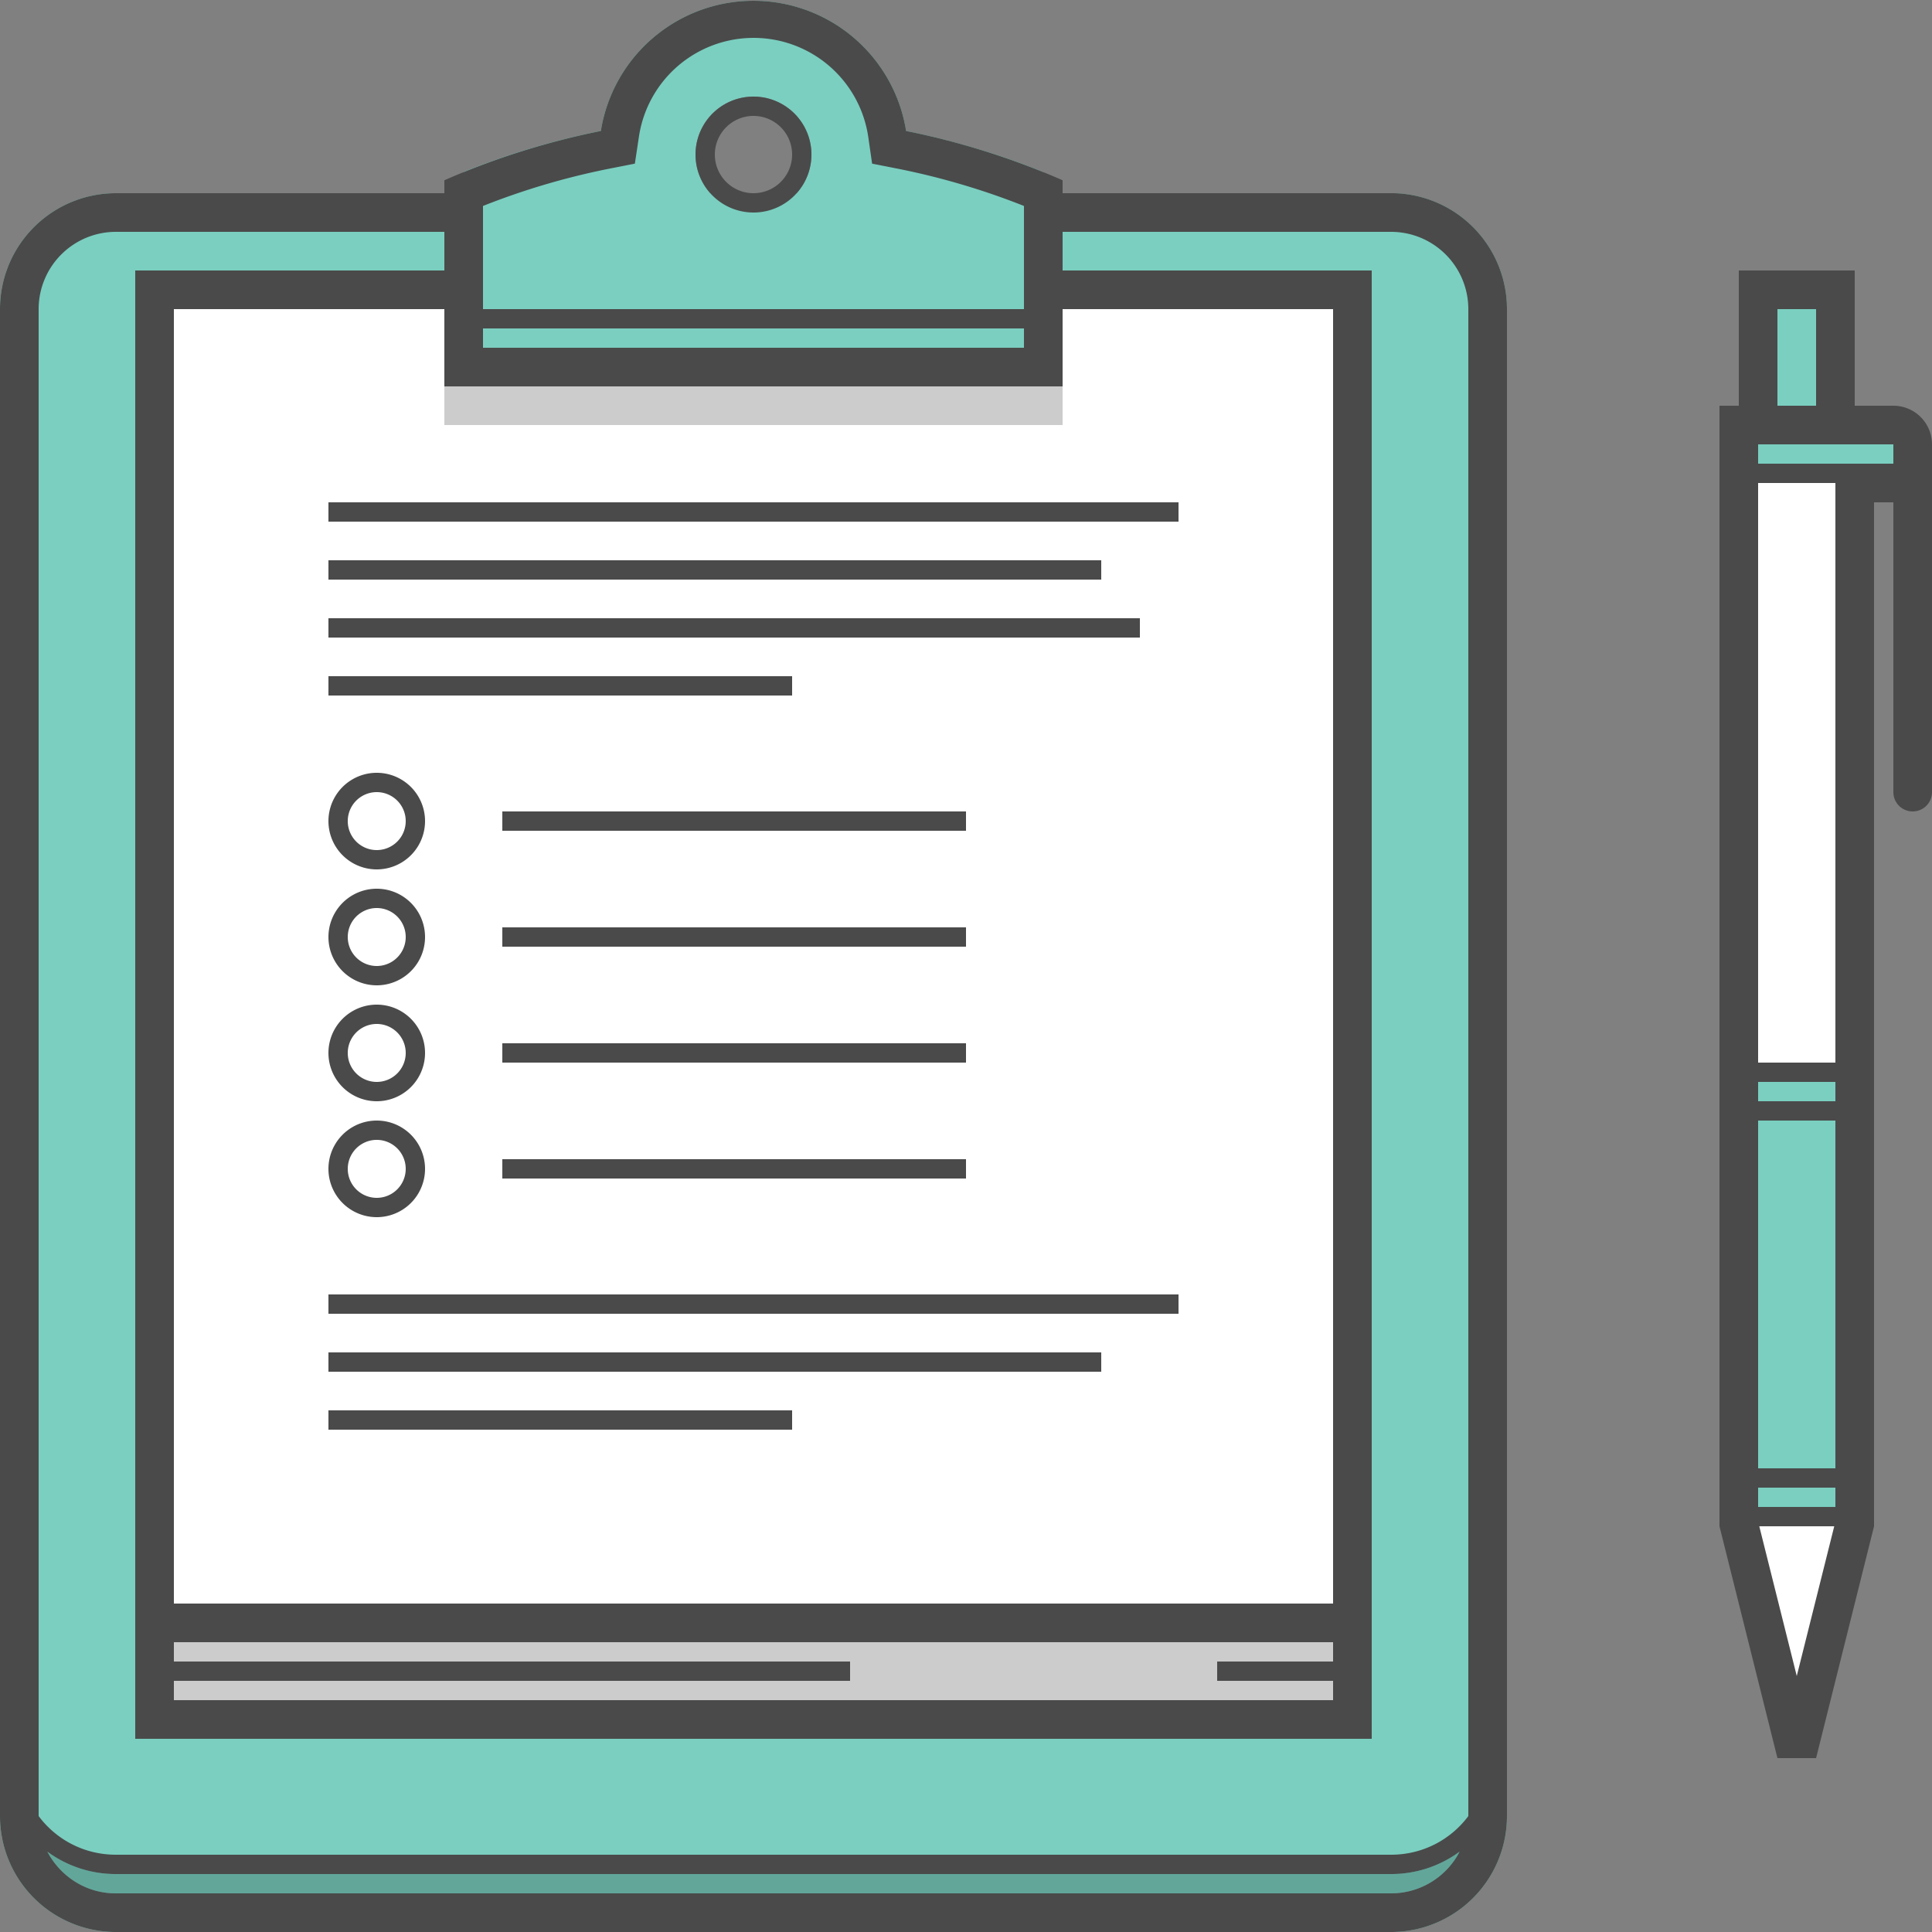
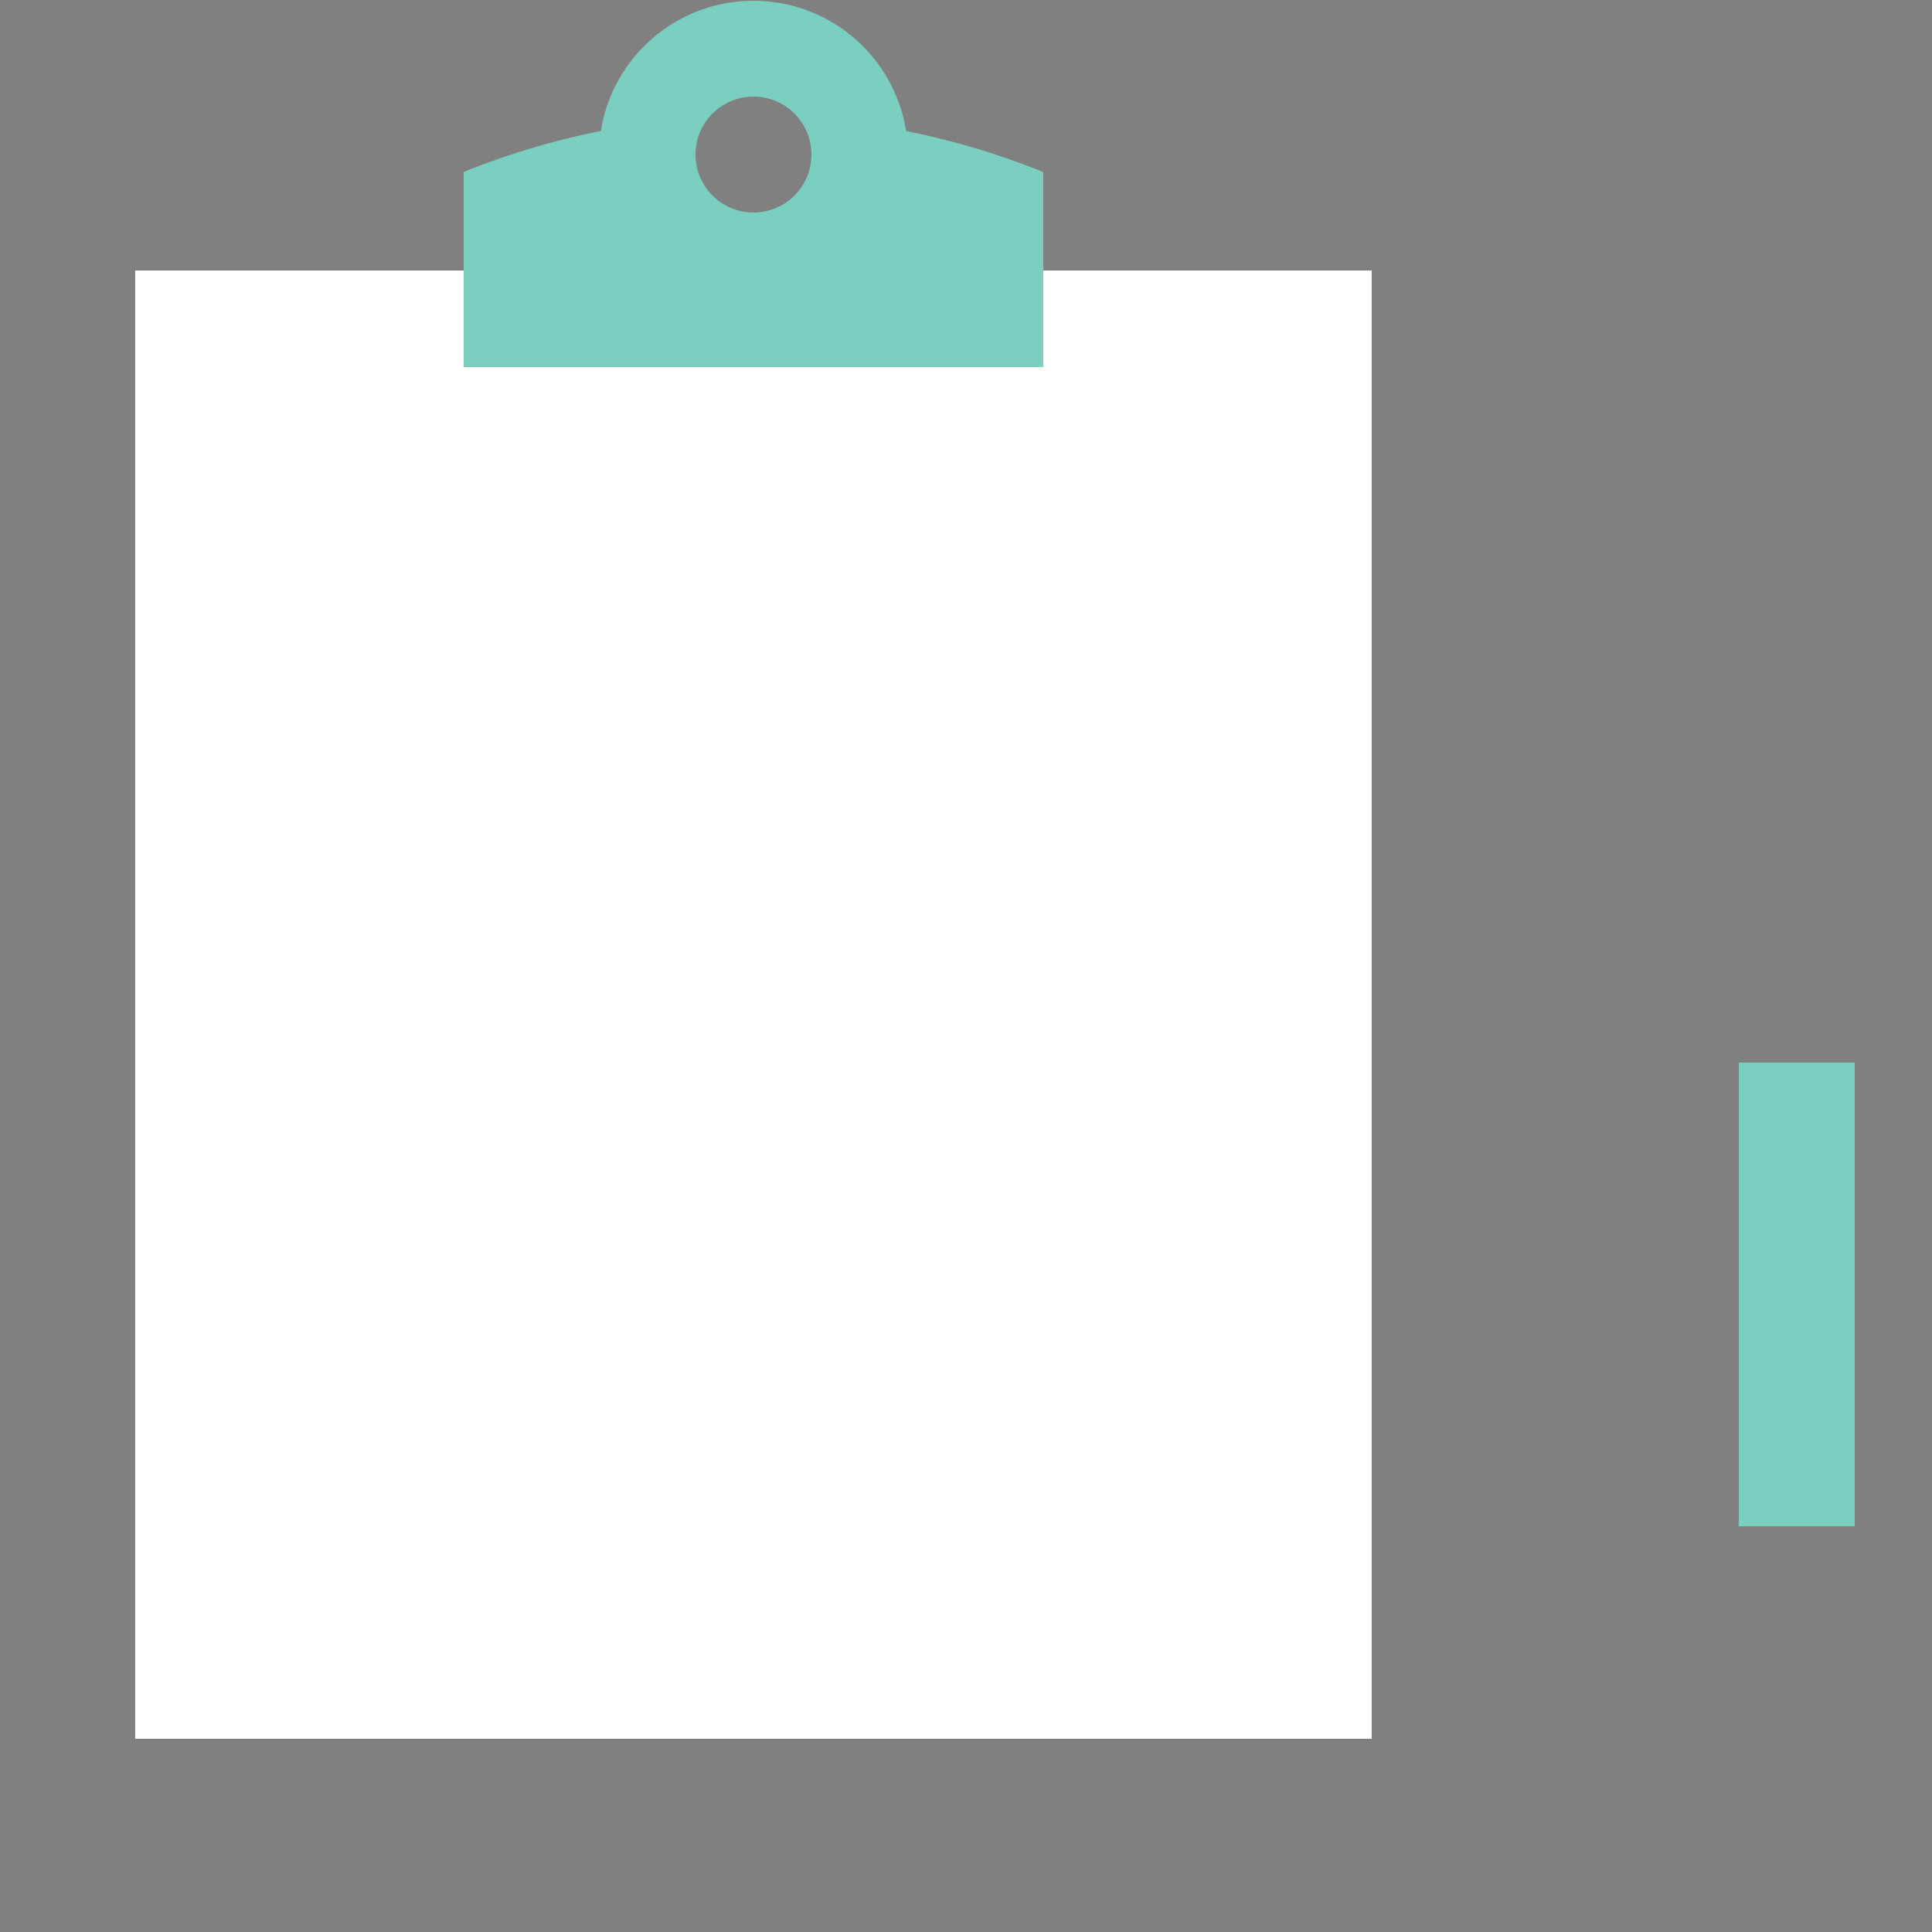
<svg xmlns="http://www.w3.org/2000/svg" width="100" height="100" viewBox="0 0 100 100" class="heroicon-form heroicon heroicons-lg">
  <rect x="0" y="0" width="100" height="100" fill="#808080" stroke="none" />
-   <path class="heroicon-form-clipboard heroicon-component-accent heroicon-component-fill" fill="#7ACFC0" d="M0 16.01A6 6 0 0 1 6 10h66a6 6 0 0 1 6 6.01v77.98a6 6 0 0 1-6 6.01H6a6 6 0 0 1-6-6.01V16.01z" />
  <polygon class="heroicon-form-pages heroicon-component-fill" fill="#FFFFFF" points="7 14 7 90 71 90 71 14" />
  <path class="heroicon-form-clip heroicon-component-accent heroicon-component-fill" fill="#7ACFC0" d="M24 8.9a39.7 39.7 0 0 1 7.1-2.12 8 8 0 0 1 15.8 0c2.46.5 4.83 1.2 7.1 2.13V19H24V8.9zM39 11a3 3 0 1 0 0-6 3 3 0 0 0 0 6z" />
-   <polygon class="heroicon-form-pen-housing heroicon-component-fill" fill="#FFFFFF" points="90 22 99 22 99 25 96 25 96 79 93 90 90 79" />
-   <path class="heroicon-form-pen-button heroicon-component-accent heroicon-component-fill" fill="#7ACFC0" d="M90 15h5v7s4-.24 4 0v3h-9V15z" />
  <rect class="heroicon-form-pen-grip heroicon-component-accent heroicon-component-fill" width="6" height="24" x="90" y="55" fill="#7ACFC0" />
-   <path class="heroicon-shadows" fill="#000000" d="M23 20h32v2H23v-2zM9 85h60v3H9v-3zM6 98a3.99 3.99 0 0 1-3.55-2.16c1 .73 2.22 1.16 3.54 1.16h66.02c1.32 0 2.55-.43 3.54-1.16A4 4 0 0 1 72.01 98H5.99z" opacity=".2" />
-   <path class="heroicon-outline" fill="#4A4A4A" fill-rule="nonzero" d="M55 9.33V10h17.16A6 6 0 0 1 78 16V93.99a6 6 0 0 1-6 6.01H6a6 6 0 0 1-6-6.01V16a6 6 0 0 1 6-6h17v-.67a39.7 39.7 0 0 1 8.1-2.55 8 8 0 0 1 15.8 0A39.7 39.7 0 0 1 55 9.33zM55 14h16v76H7V14h16v-2H6a4 4 0 0 0-4 4.01V94c.91 1.22 2.36 2 4 2h66c1.64 0 3.09-.78 4-2V16.01A4 4 0 0 0 72 12H55v2zM9 16v67h60V16H55v4H23v-4H9zm10.5 47a2.5 2.5 0 1 1 0-5 2.5 2.5 0 0 1 0 5zm1.5-2.5a1.5 1.5 0 1 0-3 0 1.5 1.5 0 0 0 3 0zm5-.5h24v1H26v-1zm35 7v1H17v-1h44zm-20 6v1H17v-1h24zm-24-3h40v1H17v-1zm40-41v1H17v-1h40zm-40 3h42v1H17v-1zm24 3v1H17v-1h24zM25 17v1h28v-1H25zm0-1h28v-5.34a37.7 37.7 0 0 0-6.49-1.92l-1.37-.27-.2-1.39a6 6 0 0 0-11.87 0l-.21 1.39-1.37.27A37.7 37.7 0 0 0 25 10.66V16zm14-5a3 3 0 1 1 0-6 3 3 0 0 1 0 6zm2-3a2 2 0 1 0-4 0 2 2 0 0 0 4 0zM6 98h66a4 4 0 0 0 3.55-2.16A5.96 5.96 0 0 1 72.01 97H5.99a5.96 5.96 0 0 1-3.54-1.16c.67 1.28 2 2.16 3.54 2.16zm63-13H9v1h35v1H9v1h60v-1h-6v-1h6v-1zm21-69v-2h6v7h2a2 2 0 0 1 2 2v18a1 1 0 1 1-2 0V26h-1v53l-3 12h-2l-3-12V21h1v-5zm4 0h-2v5h2v-5zm-3 8h7v-1h-7v1zm4 1h-4v30h4V25zm-4 32h4v-1h-4v1zm4 20h-4v1h4v-1zm-2 9.75L94.94 79h-3.88L93 86.75zM95 76V58h-4v18h4zM26 54h24v1H26v-1zm-6.5 3a2.5 2.5 0 1 1 0-5 2.5 2.5 0 0 1 0 5zm1.5-2.5a1.5 1.5 0 1 0-3 0 1.5 1.5 0 0 0 3 0zm5-6.5h24v1H26v-1zm-6.5 3a2.5 2.5 0 1 1 0-5 2.5 2.5 0 0 1 0 5zm1.5-2.5a1.5 1.5 0 1 0-3 0 1.5 1.5 0 0 0 3 0zm5-6.5h24v1H26v-1zm-4 .5a2.5 2.5 0 1 1-5 0 2.5 2.5 0 0 1 5 0zM19.5 44a1.5 1.5 0 1 0 0-3 1.5 1.5 0 0 0 0 3zM17 26h44v1H17v-1z" />
</svg>